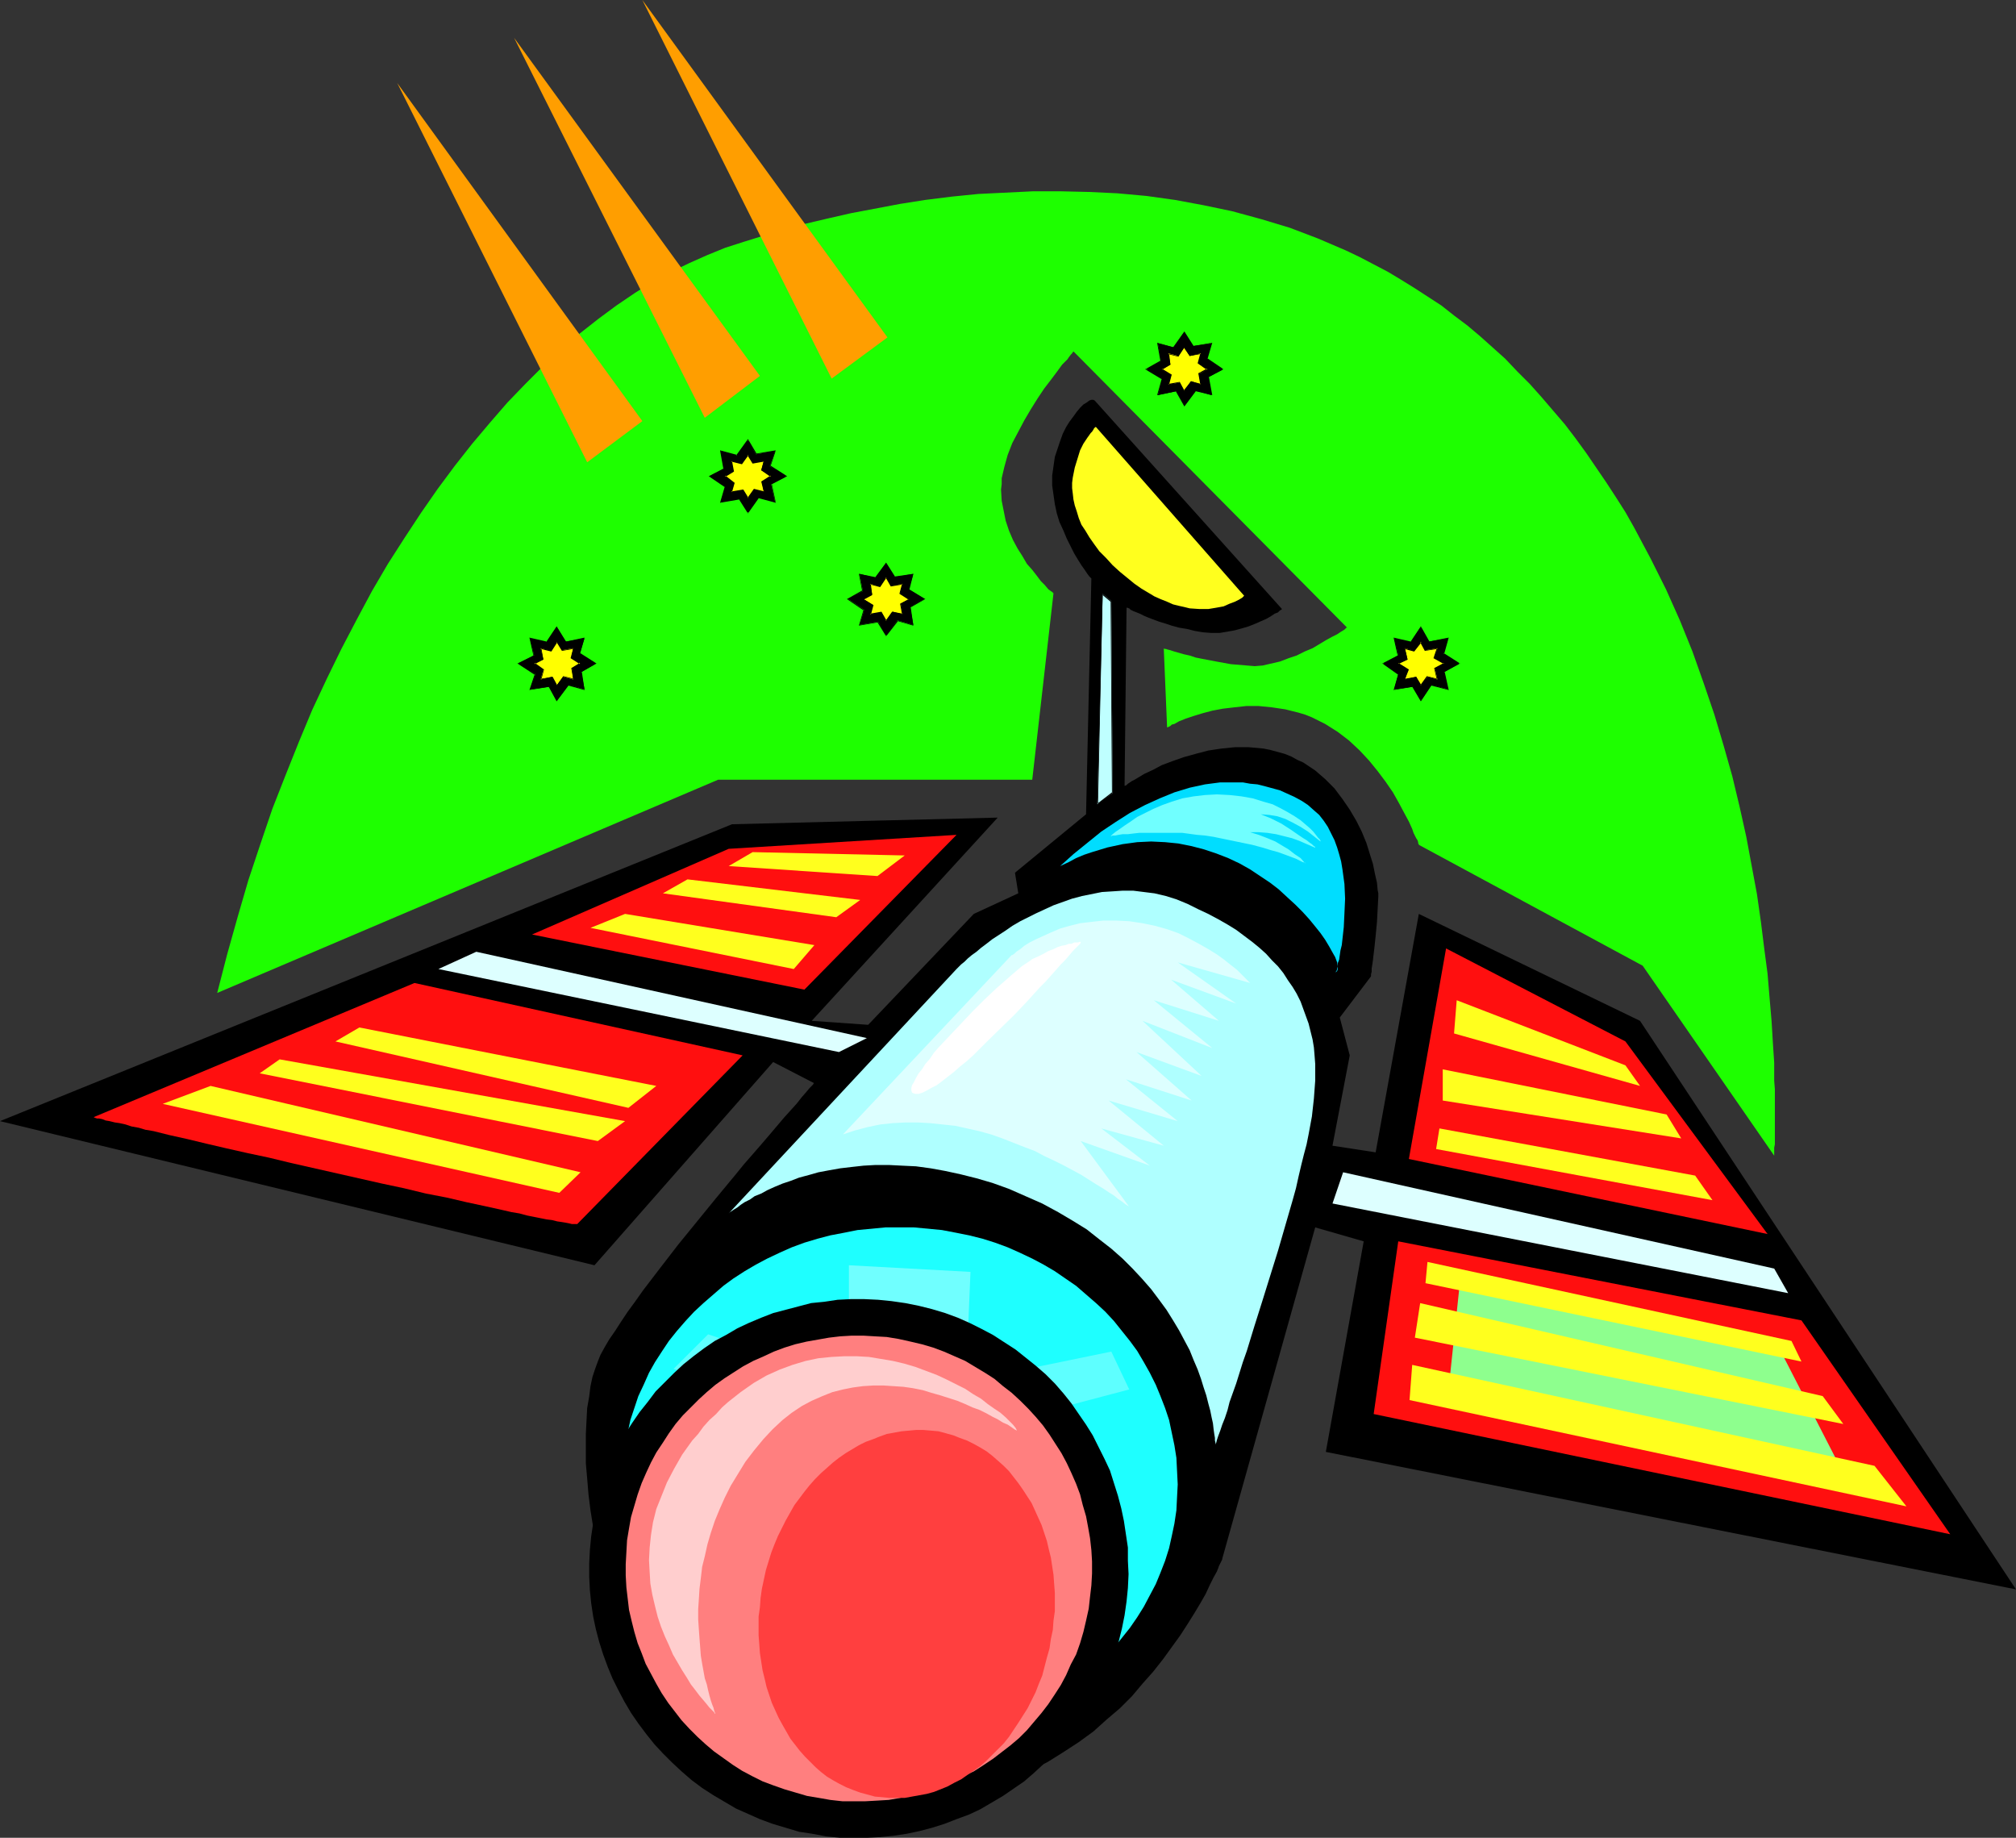
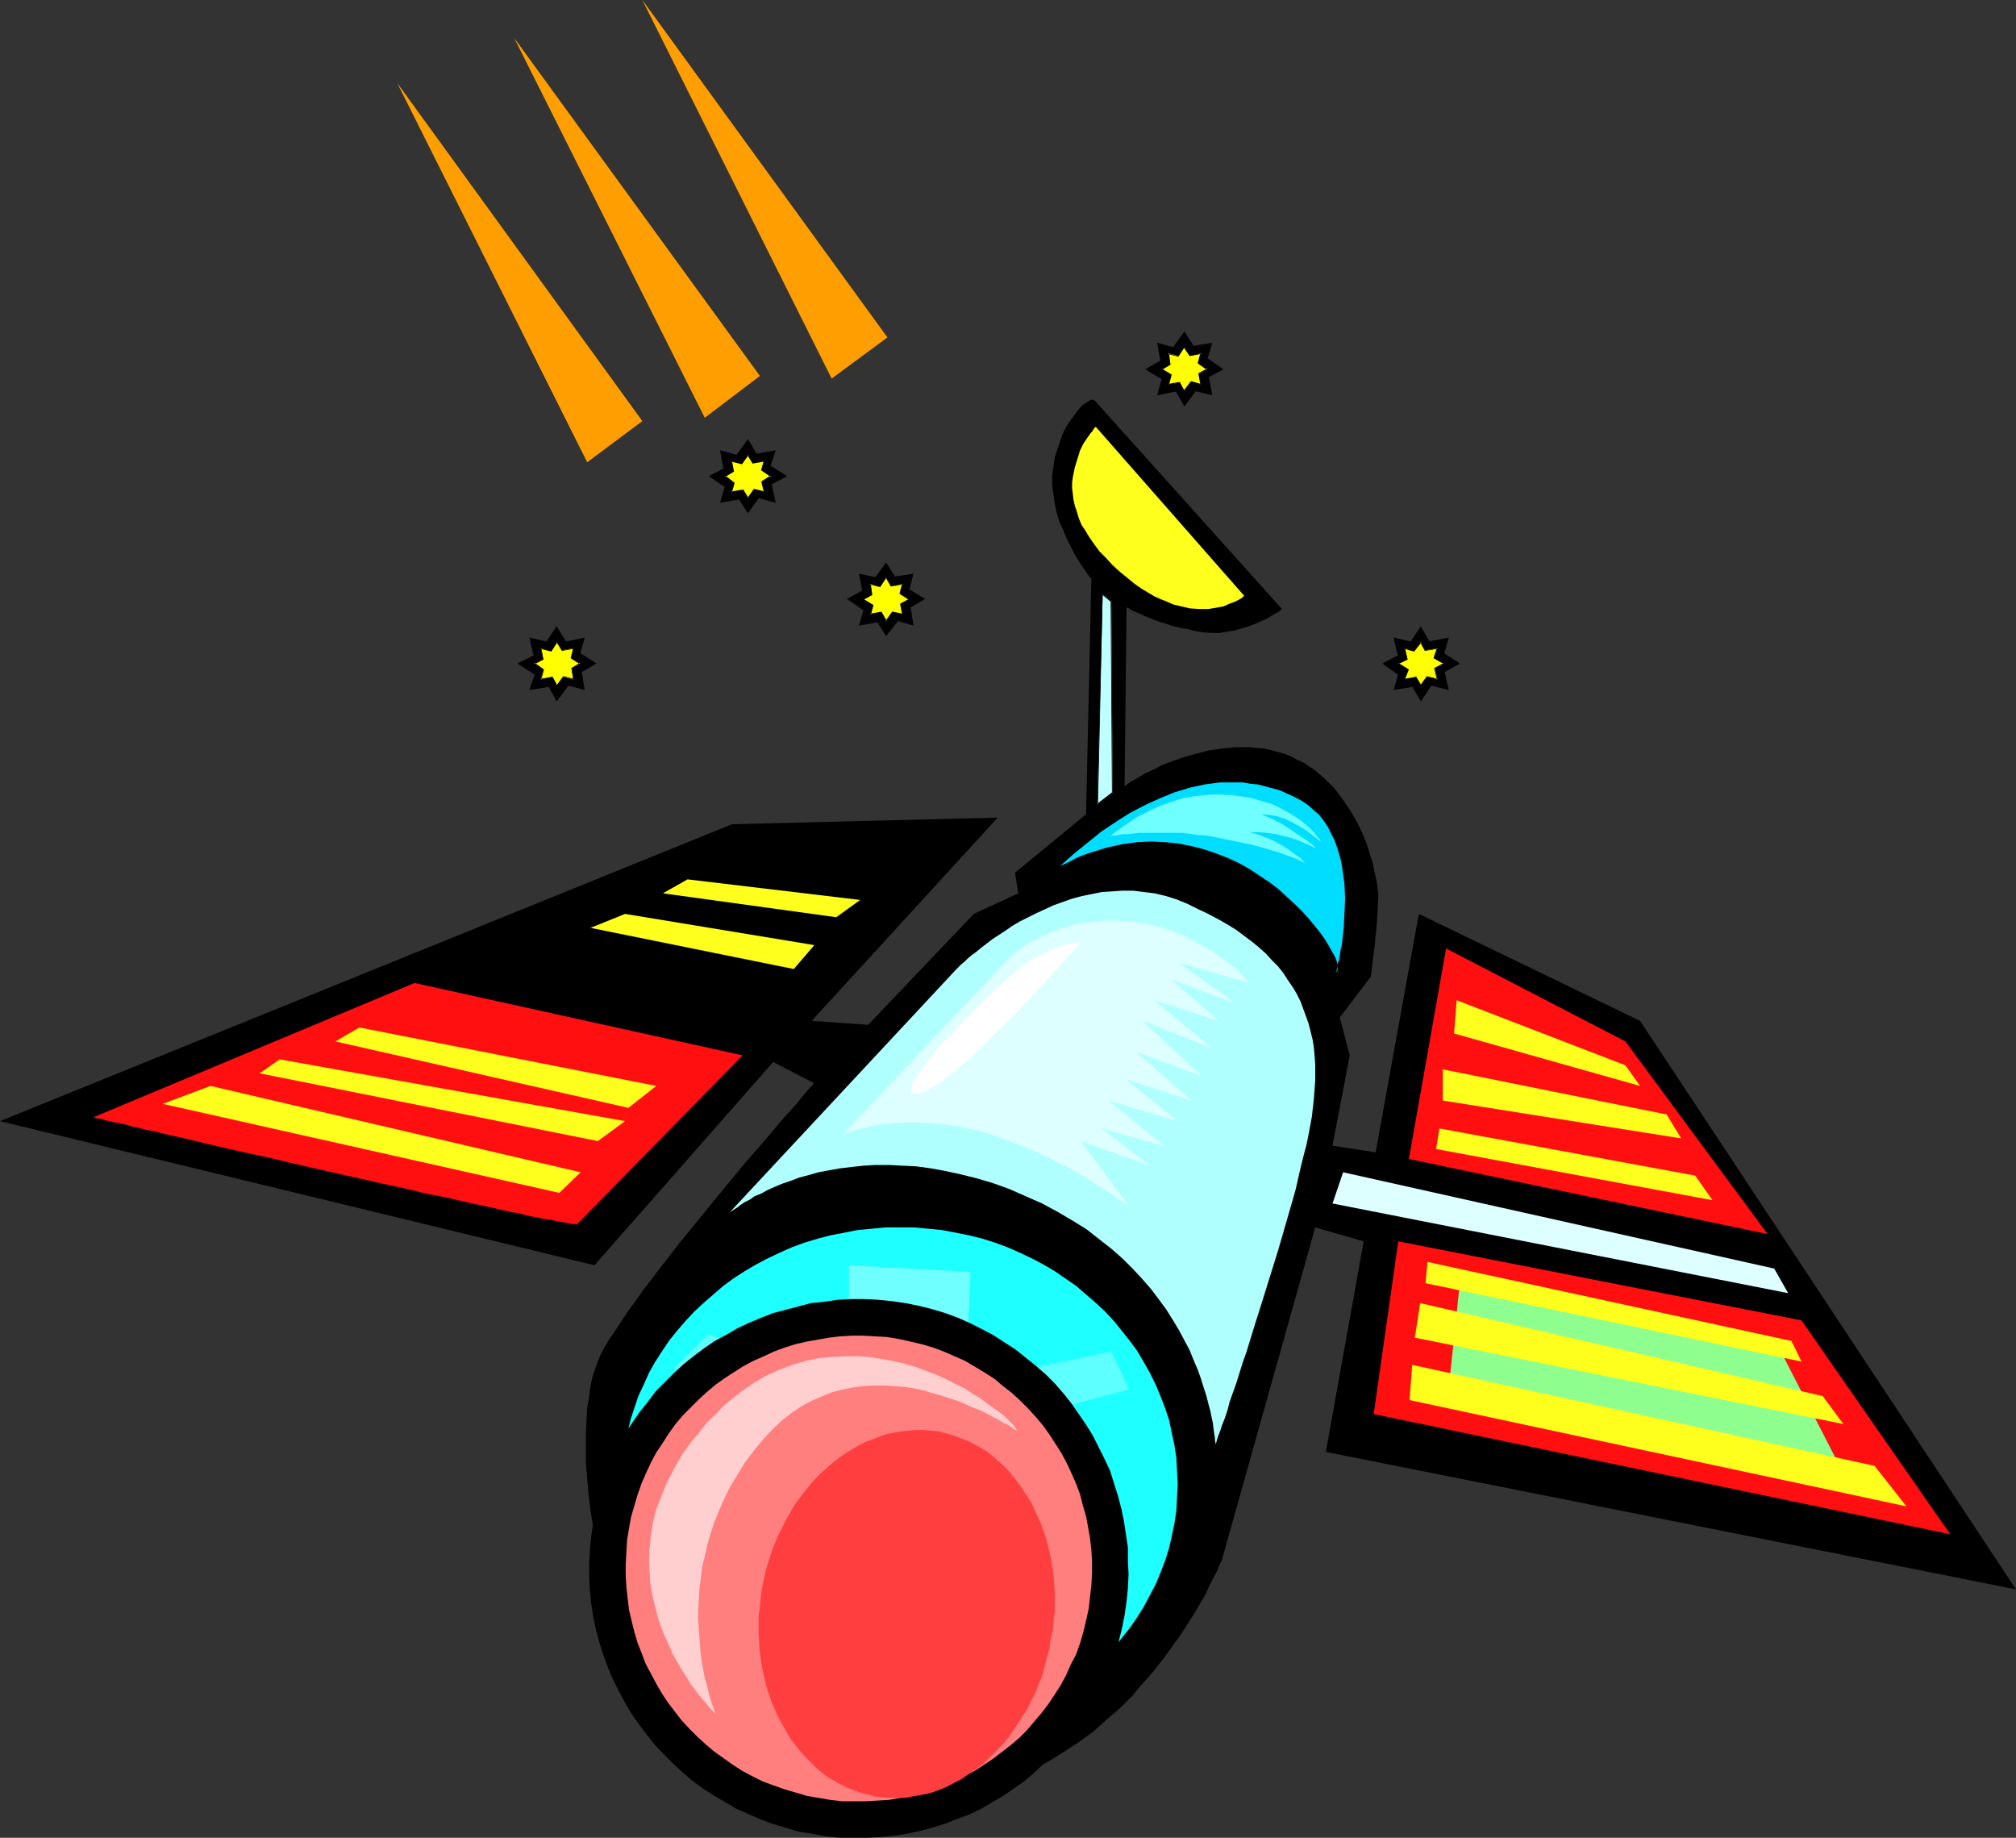
<svg xmlns="http://www.w3.org/2000/svg" xmlns:ns1="http://sodipodi.sourceforge.net/DTD/sodipodi-0.dtd" xmlns:ns2="http://www.inkscape.org/namespaces/inkscape" version="1.0" width="129.766mm" height="118.28mm" id="svg59" ns1:docname="Satellite 61.wmf">
  <rect width="100%" height="100%" fill="#333333" stroke="none" />
  <ns1:namedview id="namedview59" pagecolor="#ffffff" bordercolor="#000000" borderopacity="0.25" ns2:showpageshadow="2" ns2:pageopacity="0.0" ns2:pagecheckerboard="0" ns2:deskcolor="#d1d1d1" ns2:document-units="mm" />
  <defs id="defs1">
    <pattern id="WMFhbasepattern" patternUnits="userSpaceOnUse" width="6" height="6" x="0" y="0" />
  </defs>
  <path style="fill:#000000;fill-opacity:1;fill-rule:evenodd;stroke:none" d="m 0,272.717 178.083,-72.218 64.64,-1.616 -45.248,49.438 13.736,0.969 25.694,-26.981 10.827,-5.008 -0.808,-5.008 17.291,-14.217 1.293,-57.355 -0.162,-0.162 -0.323,-0.323 -0.485,-0.646 -0.646,-0.969 -0.808,-1.131 -0.808,-1.292 -0.97,-1.616 -0.808,-1.616 -0.97,-1.939 -0.808,-1.939 -0.97,-2.1 -0.646,-2.1 -0.485,-2.262 -0.323,-2.262 -0.323,-2.262 v -2.423 l 0.323,-2.262 0.323,-2.262 0.646,-1.939 0.646,-1.939 0.646,-1.777 0.808,-1.616 0.808,-1.292 0.97,-1.292 0.808,-1.131 0.808,-0.969 0.808,-0.808 0.808,-0.485 0.646,-0.485 0.485,-0.162 h 0.485 l 0.323,0.162 45.571,50.731 -0.162,0.162 -0.323,0.162 -0.485,0.485 -0.808,0.323 -0.97,0.646 -1.131,0.646 -1.131,0.485 -1.454,0.646 -1.616,0.646 -1.616,0.485 -1.778,0.485 -1.778,0.323 -1.939,0.323 h -1.939 l -2.101,-0.162 -1.939,-0.323 -1.939,-0.485 -1.939,-0.323 -1.778,-0.485 -1.454,-0.485 -1.616,-0.485 -1.293,-0.485 -1.293,-0.485 -1.131,-0.485 -0.97,-0.485 -0.808,-0.323 -0.808,-0.323 -0.646,-0.323 -0.323,-0.323 -0.485,-0.162 h -0.162 v -0.162 l -0.485,43.622 v -0.162 h 0.162 l 0.323,-0.162 0.323,-0.323 0.485,-0.323 0.485,-0.323 0.646,-0.323 0.808,-0.485 1.616,-0.969 2.101,-0.969 2.101,-1.131 2.586,-0.969 2.747,-0.969 2.909,-0.808 3.07,-0.808 3.232,-0.485 3.232,-0.323 h 3.394 l 3.555,0.323 1.616,0.323 1.778,0.485 1.778,0.485 1.616,0.646 1.454,0.808 1.454,0.646 1.454,0.969 1.454,0.969 2.424,2.1 2.262,2.262 1.939,2.585 1.778,2.585 1.616,2.747 1.293,2.585 1.131,2.747 0.808,2.585 0.808,2.585 0.485,2.423 0.485,2.1 0.162,1.777 0.162,0.808 v 0.808 l -0.162,3.07 -0.162,3.07 -0.323,3.393 -0.323,3.07 -0.162,1.292 -0.162,1.454 -0.162,1.131 -0.162,0.969 v 0.808 l -0.162,0.646 v 0.485 0 l -7.595,10.017 2.424,9.209 -4.202,21.972 10.504,1.616 10.504,-58.001 53.813,26.012 91.466,138.297 -167.902,-33.443 9.211,-51.215 -11.797,-3.393 -22.624,80.62 v 0 0.162 l -0.162,0.323 -0.162,0.323 -0.162,0.323 -0.323,0.646 -0.162,0.485 -0.323,0.808 -0.808,1.454 -0.97,1.939 -0.97,2.1 -1.293,2.262 -1.454,2.423 -1.616,2.585 -1.778,2.747 -2.101,2.908 -2.101,2.908 -2.424,3.07 -2.586,2.908 -2.586,3.07 -2.909,2.908 -3.232,2.747 -3.232,2.908 -3.555,2.585 -3.717,2.423 -3.878,2.423 -4.202,2.1 -4.202,1.777 -4.525,1.616 -4.848,1.292 -2.424,0.485 -2.586,0.485 -2.424,0.323 -2.586,0.323 -2.747,0.162 h -2.747 -2.747 l -2.747,-0.162 -2.909,-0.323 -2.909,-0.323 -3.07,-0.485 -3.07,-0.646 -2.909,-0.646 -2.909,-0.808 -2.909,-0.808 -2.747,-0.969 -2.586,-1.131 -2.586,-1.131 -2.586,-1.131 -2.262,-1.131 -2.424,-1.454 -2.101,-1.292 -2.262,-1.454 -1.939,-1.454 -2.101,-1.616 -1.939,-1.616 -1.778,-1.616 -1.616,-1.777 -3.394,-3.393 -2.909,-3.716 -2.747,-3.877 -2.424,-3.877 -2.262,-4.039 -1.939,-4.039 -1.616,-4.201 -1.454,-4.039 -1.293,-4.201 -1.131,-4.201 -0.97,-4.201 -0.646,-4.039 -0.485,-3.877 -0.323,-3.877 -0.323,-3.716 v -3.716 -3.393 l 0.162,-3.231 0.162,-3.07 0.485,-2.747 0.323,-2.585 0.485,-2.262 0.646,-1.939 0.646,-1.777 0.646,-1.616 0.97,-1.777 1.131,-1.939 1.454,-2.1 1.454,-2.262 1.616,-2.423 1.778,-2.423 1.939,-2.747 2.101,-2.747 2.101,-2.747 4.363,-5.655 9.211,-11.309 4.686,-5.655 2.101,-2.585 2.262,-2.585 2.101,-2.423 1.939,-2.262 1.778,-2.1 1.778,-2.1 1.616,-1.777 1.454,-1.616 1.131,-1.454 1.131,-1.292 0.808,-0.969 0.646,-0.646 0.162,-0.162 0.162,-0.323 h 0.162 l -10.019,-5.17 -43.47,49.438 z" id="path1" />
  <path style="fill:#1effff;fill-opacity:1;fill-rule:evenodd;stroke:none" d="m 218.968,298.567 h 3.394 l 3.394,0.323 3.394,0.323 3.394,0.646 3.232,0.646 3.232,0.808 3.07,0.969 3.07,1.131 2.909,1.292 3.07,1.454 2.747,1.454 2.747,1.616 2.586,1.777 2.586,1.777 2.424,2.1 2.424,2.1 2.262,2.1 2.101,2.262 1.939,2.423 1.939,2.423 1.778,2.423 1.616,2.747 1.454,2.585 1.454,2.908 1.131,2.747 1.131,2.908 0.97,2.908 0.646,3.07 0.646,3.07 0.485,3.07 0.162,3.231 0.162,3.231 -0.162,3.07 -0.162,3.231 -0.485,3.231 -0.646,3.07 -0.646,2.908 -0.97,3.07 -1.131,2.908 -1.131,2.747 -1.454,2.747 -1.454,2.747 -1.616,2.585 -1.778,2.585 -1.939,2.423 -1.939,2.423 -2.101,2.262 -2.262,2.1 -2.424,2.1 -2.424,1.939 -2.586,1.939 -2.586,1.777 -2.747,1.616 -2.747,1.454 -3.07,1.454 -2.909,1.292 -3.07,1.131 -3.07,0.969 -3.232,0.808 -3.232,0.646 -3.394,0.646 -3.394,0.323 -3.394,0.323 h -3.394 -3.555 l -3.394,-0.323 -3.394,-0.323 -3.232,-0.646 -3.394,-0.646 -3.07,-0.808 -3.232,-0.969 -3.07,-1.131 -2.909,-1.292 -3.07,-1.454 -2.747,-1.454 -2.747,-1.616 -2.747,-1.777 -2.424,-1.939 -2.424,-1.939 -2.424,-2.1 -2.262,-2.1 -2.101,-2.262 -2.101,-2.423 -1.939,-2.423 -1.616,-2.585 -1.778,-2.585 -1.454,-2.747 -1.293,-2.747 -1.293,-2.747 -0.97,-2.908 -0.97,-3.07 -0.646,-2.908 -0.646,-3.07 -0.485,-3.231 -0.323,-3.231 v -3.07 -3.231 l 0.323,-3.231 0.485,-3.07 0.646,-3.07 0.646,-3.07 0.97,-2.908 0.97,-2.908 1.293,-2.747 1.293,-2.908 1.454,-2.585 1.778,-2.747 1.616,-2.423 1.939,-2.423 2.101,-2.423 2.101,-2.262 2.262,-2.1 2.424,-2.1 2.424,-2.1 2.424,-1.777 2.747,-1.777 2.747,-1.616 2.747,-1.454 3.07,-1.454 2.909,-1.292 3.07,-1.131 3.232,-0.969 3.07,-0.808 3.394,-0.646 3.232,-0.646 3.394,-0.323 3.394,-0.323 z" id="path2" />
  <path style="fill:#afffff;fill-opacity:1;fill-rule:evenodd;stroke:none" d="m 177.275,295.175 55.429,-59.455 v 0 l 0.323,-0.323 0.323,-0.323 0.485,-0.485 0.808,-0.646 0.808,-0.808 0.97,-0.808 1.131,-0.808 1.131,-0.969 1.293,-0.969 1.454,-1.131 3.232,-2.1 1.616,-1.131 1.939,-1.131 1.939,-0.969 1.939,-0.969 2.101,-0.969 2.101,-0.969 2.262,-0.808 2.262,-0.808 2.424,-0.646 2.424,-0.485 2.424,-0.485 2.586,-0.162 2.424,-0.162 h 2.586 l 2.586,0.323 2.586,0.323 2.747,0.646 2.586,0.808 2.747,1.131 2.586,1.292 2.424,1.131 2.424,1.292 2.262,1.292 2.101,1.292 1.939,1.454 1.939,1.454 1.778,1.454 1.616,1.454 1.454,1.616 1.454,1.454 1.293,1.616 1.131,1.777 1.131,1.616 0.97,1.616 0.97,1.939 0.646,1.777 0.646,1.777 0.646,1.777 0.97,3.877 0.323,1.939 0.162,1.939 0.162,2.1 v 4.039 l -0.323,4.362 -0.485,4.362 -0.808,4.362 -0.485,2.423 -0.646,2.423 -0.646,2.585 -0.646,2.747 -0.646,2.908 -0.808,2.908 -1.778,6.139 -1.778,6.139 -3.878,12.44 -1.939,6.139 -1.778,5.816 -0.97,2.747 -0.808,2.585 -0.808,2.585 -0.808,2.262 -0.808,2.262 -0.485,1.939 -0.646,1.939 -0.646,1.616 -0.485,1.454 -0.485,1.292 -0.323,0.969 -0.162,0.646 -0.162,0.485 v 0.162 -0.485 l -0.162,-0.646 v -0.646 l -0.162,-0.969 -0.162,-1.131 -0.162,-1.454 -0.323,-1.454 -0.323,-1.616 -0.485,-1.777 -0.485,-1.939 -0.646,-1.939 -0.646,-2.1 -0.808,-2.262 -0.97,-2.262 -0.97,-2.423 -1.293,-2.423 -1.293,-2.423 -1.454,-2.423 -1.616,-2.585 -1.778,-2.423 -1.939,-2.585 -2.262,-2.585 -2.262,-2.423 -2.424,-2.423 -2.747,-2.423 -2.909,-2.262 -3.07,-2.423 -3.394,-2.1 -3.555,-2.1 -3.878,-2.1 -4.04,-1.777 -4.04,-1.777 -4.04,-1.454 -3.878,-1.131 -3.878,-0.969 -3.717,-0.808 -3.555,-0.646 -3.555,-0.485 -3.394,-0.162 -3.232,-0.162 h -3.232 l -2.909,0.162 -2.909,0.323 -2.747,0.323 -2.747,0.485 -2.586,0.485 -2.262,0.646 -2.424,0.646 -2.101,0.808 -1.939,0.646 -1.939,0.808 -1.778,0.808 -1.454,0.808 -1.616,0.646 -1.131,0.808 -1.293,0.646 -0.97,0.646 -0.808,0.646 -0.808,0.485 -0.485,0.323 -0.485,0.323 -0.162,0.162 z" id="path3" />
  <path style="fill:#00ddff;fill-opacity:1;fill-rule:evenodd;stroke:none" d="m 257.913,210.677 3.232,-2.908 3.394,-2.747 3.394,-2.747 3.394,-2.262 3.555,-2.262 3.717,-1.939 3.555,-1.616 3.555,-1.454 3.717,-1.131 3.717,-0.808 3.717,-0.485 h 3.555 1.939 l 1.778,0.323 1.778,0.162 1.939,0.485 1.778,0.485 1.778,0.485 1.778,0.808 1.778,0.808 1.778,0.969 1.454,0.969 1.454,1.292 1.293,1.131 1.131,1.454 0.97,1.454 0.808,1.616 0.808,1.616 0.646,1.777 0.485,1.616 0.485,1.777 0.323,1.939 0.485,3.554 0.162,3.554 -0.162,3.554 -0.162,3.393 -0.323,2.908 -0.162,1.454 -0.323,1.292 -0.162,1.131 -0.162,1.131 -0.323,0.808 v 0.808 l -0.162,0.646 -0.162,0.485 -0.162,0.162 v 0.162 l 0.323,-0.323 0.162,-0.485 v -0.646 l -0.162,-0.969 -0.485,-1.292 -0.646,-1.131 -0.808,-1.454 -0.97,-1.616 -1.131,-1.616 -1.293,-1.616 -1.454,-1.777 -1.616,-1.777 -1.778,-1.777 -1.939,-1.777 -2.101,-1.939 -2.101,-1.616 -2.424,-1.616 -2.424,-1.616 -2.586,-1.454 -2.747,-1.292 -2.909,-1.131 -2.909,-0.969 -3.07,-0.808 -3.232,-0.646 -3.232,-0.323 -3.394,-0.162 -3.394,0.162 -3.555,0.485 -3.717,0.808 -3.717,1.131 -1.939,0.646 -1.939,0.808 -1.778,0.969 z" id="path4" />
  <path style="fill:#ff0f0f;fill-opacity:1;fill-rule:evenodd;stroke:none" d="m 140.43,297.76 40.238,-41.037 -79.83,-17.61 -78.053,32.636 v 0 l 0.323,0.162 0.485,0.162 h 0.485 l 0.808,0.162 0.808,0.323 0.97,0.162 1.293,0.323 1.131,0.162 1.454,0.323 1.454,0.485 1.778,0.323 1.616,0.485 1.939,0.323 1.939,0.485 1.939,0.485 4.363,0.969 4.686,1.131 4.848,1.131 5.01,1.131 5.333,1.131 5.333,1.292 22.139,5.008 5.333,1.131 5.333,1.292 5.01,0.969 4.848,1.131 4.525,0.969 4.363,0.969 2.101,0.485 1.939,0.323 1.778,0.485 1.616,0.323 1.616,0.323 1.616,0.323 1.293,0.162 1.293,0.323 1.131,0.162 0.97,0.162 0.808,0.162 0.646,0.162 h 0.646 0.485 z" id="path5" />
-   <path style="fill:#ddffff;fill-opacity:1;fill-rule:evenodd;stroke:none" d="m 115.867,231.519 95.021,21.003 -6.787,3.393 -97.445,-20.195 z" id="path6" />
-   <path style="fill:#ff0f0f;fill-opacity:1;fill-rule:evenodd;stroke:none" d="m 195.697,240.728 37.006,-37.644 -55.429,3.393 -47.834,20.842 z" id="path7" />
  <path style="fill:#ddffff;fill-opacity:1;fill-rule:evenodd;stroke:none" d="m 326.755,285.158 104.878,23.427 3.394,5.978 -110.857,-21.811 z" id="path8" />
  <path style="fill:#ff0f0f;fill-opacity:1;fill-rule:evenodd;stroke:none" d="m 342.753,281.926 9.05,-51.215 43.632,22.619 34.582,46.853 z" id="path9" />
  <path style="fill:#ff0f0f;fill-opacity:1;fill-rule:evenodd;stroke:none" d="m 340.168,301.96 -5.979,42.006 140.269,29.243 -36.198,-52.023 z" id="path10" />
  <path style="fill:#8eff8e;fill-opacity:1;fill-rule:evenodd;stroke:none" d="m 355.196,311.654 -2.747,26.012 96.152,21.003 -16.16,-31.505 z" id="path11" />
  <path style="fill:#ffff1e;fill-opacity:1;fill-rule:evenodd;stroke:none" d="m 343.561,332.011 112.473,24.557 7.757,9.855 -120.877,-25.85 z" id="path12" />
  <path style="fill:#ffff1e;fill-opacity:1;fill-rule:evenodd;stroke:none" d="m 344.208,325.387 1.293,-8.401 97.929,22.619 5.01,6.786 z" id="path13" />
  <path style="fill:#ffff1e;fill-opacity:1;fill-rule:evenodd;stroke:none" d="m 346.793,312.139 0.485,-5.17 88.557,19.226 2.424,5.008 z" id="path14" />
  <path style="fill:#ffff1e;fill-opacity:1;fill-rule:evenodd;stroke:none" d="m 349.379,279.503 0.808,-5.008 62.216,11.471 4.202,5.978 z" id="path15" />
  <path style="fill:#ffff1e;fill-opacity:1;fill-rule:evenodd;stroke:none" d="m 350.995,267.709 v -7.593 l 54.459,10.986 3.555,5.816 z" id="path16" />
  <path style="fill:#ffff1e;fill-opacity:1;fill-rule:evenodd;stroke:none" d="m 353.742,251.391 0.646,-8.078 41.046,15.833 3.555,5.008 z" id="path17" />
  <path style="fill:#ffff1e;fill-opacity:1;fill-rule:evenodd;stroke:none" d="m 51.227,264.155 90.011,21.003 -5.171,5.008 -96.475,-21.649 z" id="path18" />
  <path style="fill:#ffff1e;fill-opacity:1;fill-rule:evenodd;stroke:none" d="m 63.186,261.085 4.848,-3.393 84.032,15.025 -6.626,4.847 z" id="path19" />
  <path style="fill:#ffff1e;fill-opacity:1;fill-rule:evenodd;stroke:none" d="m 81.608,253.33 5.818,-3.393 72.235,14.217 -6.787,5.332 z" id="path20" />
  <path style="fill:#ffff1e;fill-opacity:1;fill-rule:evenodd;stroke:none" d="m 143.662,225.703 8.403,-3.393 46.056,7.593 -5.01,5.816 z" id="path21" />
  <path style="fill:#ffff1e;fill-opacity:1;fill-rule:evenodd;stroke:none" d="m 161.277,217.301 5.979,-3.393 42.016,5.008 -5.818,4.201 z" id="path22" />
-   <path style="fill:#ffff1e;fill-opacity:1;fill-rule:evenodd;stroke:none" d="m 177.275,210.677 5.818,-3.393 37.006,0.808 -6.626,5.008 z" id="path23" />
  <path style="fill:#ddffff;fill-opacity:1;fill-rule:evenodd;stroke:none" d="m 205.07,275.949 41.046,-43.622 h 0.162 l 0.485,-0.323 0.485,-0.485 0.97,-0.646 0.97,-0.808 1.293,-0.808 1.616,-0.808 1.778,-0.808 1.778,-0.808 2.262,-0.969 2.262,-0.646 2.586,-0.646 2.747,-0.323 2.909,-0.323 h 3.07 l 3.232,0.162 3.232,0.485 3.07,0.646 2.909,0.808 2.747,0.969 2.586,1.292 2.424,1.292 2.262,1.292 2.101,1.292 1.778,1.292 1.616,1.292 1.454,1.131 1.131,1.131 0.808,0.808 0.808,0.808 0.323,0.323 0.162,0.162 -17.614,-5.008 14.221,10.017 -15.837,-5.816 11.635,10.017 -15.837,-5.008 14.221,11.633 -16.968,-6.624 14.382,13.41 -15.837,-5.816 13.413,11.794 -15.998,-5.17 12.605,10.178 -16.806,-5.008 13.413,10.986 -15.19,-4.201 11.797,9.047 -16.806,-5.978 11.797,15.995 -0.162,-0.162 -0.323,-0.162 -0.485,-0.323 -0.808,-0.646 -0.97,-0.646 -0.97,-0.808 -1.293,-0.808 -1.454,-0.969 -1.616,-0.969 -1.778,-1.131 -1.778,-1.131 -2.101,-1.131 -2.101,-1.131 -2.262,-1.131 -2.424,-1.131 -2.424,-1.292 -2.586,-0.969 -5.333,-2.1 -2.747,-0.969 -2.909,-0.808 -2.909,-0.646 -2.909,-0.646 -3.07,-0.323 -3.07,-0.323 -2.909,-0.162 h -3.07 l -3.07,0.162 -3.07,0.323 -3.07,0.646 -3.07,0.808 z" id="path24" />
  <path style="fill:#ffffff;fill-opacity:1;fill-rule:evenodd;stroke:none" d="m 223.493,266.093 h -0.808 l -0.485,-0.162 -0.323,-0.162 -0.162,-0.485 v -0.646 l 0.162,-0.646 0.485,-0.808 0.485,-0.969 0.646,-1.131 0.808,-0.969 0.808,-1.292 1.131,-1.292 0.97,-1.454 1.131,-1.292 2.747,-2.908 2.747,-2.908 2.747,-2.908 2.909,-2.908 2.909,-2.747 1.293,-1.131 1.293,-1.131 1.293,-1.131 1.131,-0.969 1.131,-0.969 0.97,-0.646 0.97,-0.646 0.646,-0.485 1.454,-0.646 1.293,-0.646 1.131,-0.646 1.293,-0.485 0.97,-0.485 0.97,-0.323 0.97,-0.162 0.808,-0.323 h 0.646 l 0.646,-0.323 h 0.485 0.485 l 0.323,-0.162 h 0.323 v 0.162 l -0.162,0.323 -0.485,0.485 -0.646,0.646 -0.646,0.646 -0.808,0.969 -0.97,1.131 -1.131,1.131 -1.131,1.292 -1.293,1.454 -1.293,1.454 -1.454,1.454 -3.07,3.393 -3.07,3.231 -6.787,6.624 -3.232,3.231 -1.616,1.454 -1.616,1.292 -1.454,1.292 -1.454,1.131 -1.454,1.131 -1.293,0.969 -1.293,0.646 -1.131,0.646 -0.97,0.485 z" id="path25" />
  <path style="fill:#5effff;fill-opacity:1;fill-rule:evenodd;stroke:none" d="m 172.265,324.579 45.41,15.025 52.682,-10.825 4.363,9.209 -53.813,14.217 -1.616,37.806 27.634,2.585 -0.808,6.624 -26.018,2.585 -0.808,16.641 -9.211,0.969 -0.808,-16.802 -24.402,-5.008 -0.97,-6.786 26.987,-1.616 v -39.583 l -47.026,-16.641 z" id="path26" />
  <path style="fill:#70ffff;fill-opacity:1;fill-rule:evenodd;stroke:none" d="m 206.525,327.002 v -19.226 l 29.573,1.616 -0.808,19.387 z" id="path27" />
  <path style="fill:#ffff1e;fill-opacity:1;fill-rule:evenodd;stroke:none" d="m 266.64,103.885 h -0.162 l -0.162,0.162 -0.162,0.162 -0.162,0.323 -0.323,0.485 -0.323,0.323 -0.808,1.131 -0.97,1.454 -0.808,1.616 -0.646,2.1 -0.646,2.1 -0.485,2.423 -0.162,1.292 v 1.292 l 0.162,1.292 0.162,1.454 0.323,1.454 0.485,1.454 0.485,1.616 0.646,1.616 0.97,1.454 0.97,1.616 1.131,1.616 1.293,1.777 1.616,1.616 1.616,1.777 1.778,1.616 1.778,1.454 1.778,1.454 1.616,1.131 1.616,0.969 1.616,0.969 1.454,0.646 1.616,0.646 1.454,0.646 1.293,0.323 1.454,0.323 1.293,0.323 2.424,0.162 h 2.101 l 1.939,-0.323 1.778,-0.323 1.454,-0.646 1.293,-0.485 0.97,-0.485 0.808,-0.485 0.323,-0.323 0.162,-0.162 v 0 z" id="path28" />
-   <path style="fill:#1eff00;fill-opacity:1;fill-rule:evenodd;stroke:none" d="M 52.843,241.536 174.689,189.674 h 76.437 l 5.171,-45.399 h -0.162 v -0.162 l -0.485,-0.323 -0.646,-0.485 -0.808,-0.969 -0.97,-0.969 -0.97,-1.292 -1.131,-1.454 -1.293,-1.454 -1.131,-1.939 -1.131,-1.777 -1.131,-2.1 -0.97,-2.262 -0.808,-2.423 -0.485,-2.423 -0.485,-2.423 -0.162,-2.747 0.162,-1.292 v -1.454 l 0.646,-2.747 0.808,-2.908 1.131,-2.908 1.454,-2.747 1.454,-2.747 1.616,-2.747 1.616,-2.585 1.616,-2.423 1.616,-2.1 1.454,-1.939 1.293,-1.777 0.646,-0.646 0.646,-0.646 0.323,-0.485 0.485,-0.646 0.323,-0.323 0.162,-0.323 h 0.162 V 85.467 l 66.579,67.21 h -0.162 l -0.162,0.162 -0.323,0.323 -0.808,0.485 -0.97,0.646 -1.293,0.646 -1.454,0.808 -1.616,0.969 -1.616,0.969 -1.939,0.808 -1.939,0.969 -1.939,0.646 -2.101,0.808 -2.101,0.485 -2.101,0.485 -1.939,0.162 -1.939,-0.162 -3.878,-0.323 -3.555,-0.646 -3.394,-0.646 -1.616,-0.323 -1.454,-0.485 -1.454,-0.323 -1.131,-0.323 -1.131,-0.323 -0.97,-0.323 -0.646,-0.162 -0.485,-0.162 h -0.323 l -0.162,-0.162 0.808,19.226 v 0 h 0.162 l 0.323,-0.162 0.323,-0.162 0.323,-0.323 0.646,-0.162 1.131,-0.646 1.616,-0.646 1.939,-0.646 2.101,-0.646 2.424,-0.646 2.586,-0.485 2.747,-0.323 2.909,-0.323 h 3.07 l 3.232,0.323 3.232,0.485 3.232,0.808 1.616,0.485 1.616,0.646 1.616,0.808 1.616,0.808 3.07,1.939 2.747,2.1 2.586,2.423 2.262,2.423 2.101,2.585 1.939,2.585 1.778,2.585 1.454,2.585 1.293,2.423 1.131,2.1 0.808,1.777 0.323,0.969 0.323,0.646 0.323,0.646 0.323,0.485 0.162,0.485 v 0.323 l 0.162,0.162 v 0.162 l 54.459,29.404 31.997,46.207 v -0.323 -0.485 -1.131 l 0.162,-0.808 v -0.969 -1.131 -9.371 -1.939 l -0.162,-2.1 v -2.1 -2.262 l -0.323,-4.847 -0.162,-2.747 -0.162,-2.585 -0.485,-5.655 -0.485,-5.816 -0.808,-6.139 -0.808,-6.463 -0.97,-6.786 -1.293,-6.947 -1.293,-6.947 -1.616,-7.27 -1.778,-7.432 -2.101,-7.432 -2.262,-7.593 -2.586,-7.593 -2.747,-7.755 -3.07,-7.593 -3.394,-7.593 -3.717,-7.432 -4.04,-7.593 -2.101,-3.716 -2.262,-3.554 -2.424,-3.716 -2.424,-3.554 -2.424,-3.554 -2.586,-3.554 -2.586,-3.393 -2.909,-3.393 -2.909,-3.393 -2.747,-3.07 -3.07,-3.07 -2.909,-3.07 -3.07,-2.747 -3.07,-2.747 -3.07,-2.585 -3.232,-2.423 -3.07,-2.423 -3.232,-2.1 -3.232,-2.1 -3.394,-2.1 -3.232,-1.939 -3.394,-1.777 -3.394,-1.777 -3.394,-1.616 -3.394,-1.454 -3.394,-1.454 -3.394,-1.292 -3.394,-1.292 -6.949,-2.1 -7.11,-1.939 -6.949,-1.454 -6.949,-1.292 -6.949,-0.969 -7.11,-0.646 -6.787,-0.323 -6.949,-0.162 h -6.787 l -6.626,0.323 -6.626,0.323 -6.464,0.646 -6.464,0.808 -6.141,0.969 -5.979,1.131 -5.979,1.131 -5.656,1.292 -5.494,1.292 -5.171,1.454 -5.01,1.454 -4.686,1.454 -4.525,1.454 -4.363,1.777 -4.363,1.939 -4.363,2.1 -4.525,2.423 -4.363,2.747 -4.525,3.07 -4.363,3.231 -4.525,3.554 -4.363,3.877 -4.525,4.039 -4.363,4.362 -4.363,4.524 -4.202,4.847 -4.363,5.17 -4.202,5.332 -4.202,5.655 -4.04,5.816 -4.04,6.139 -4.04,6.301 -3.878,6.624 -3.717,6.947 -3.717,7.109 -3.555,7.27 -3.555,7.593 -3.232,7.755 -3.232,8.078 -3.232,8.24 -2.909,8.563 -2.909,8.724 -2.586,8.886 -2.586,9.209 z" id="path29" />
  <path style="fill:#ff9e00;fill-opacity:1;fill-rule:evenodd;stroke:none" d="m 96.637,20.195 46.218,92.252 13.413,-10.017 z" id="path30" />
  <path style="fill:#ff9e00;fill-opacity:1;fill-rule:evenodd;stroke:none" d="M 125.078,9.209 171.457,101.623 184.87,91.444 Z" id="path31" />
  <path style="fill:#ff9e00;fill-opacity:1;fill-rule:evenodd;stroke:none" d="m 156.267,0 46.056,92.091 13.574,-10.017 z" id="path32" />
  <path style="fill:#bfffff;fill-opacity:1;fill-rule:evenodd;stroke:none" d="m 266.963,195.652 1.293,-51.215 2.101,1.777 0.323,46.692 z" id="path33" />
  <path style="fill:#000000;fill-opacity:1;fill-rule:evenodd;stroke:none" d="m 266.963,195.491 0.162,0.162 1.131,-51.215 -0.162,0.162 2.101,1.777 v -0.162 l 0.323,46.692 v -0.162 l -3.555,2.747 v 0.323 l 3.717,-2.908 -0.323,-46.692 -2.262,-1.939 -1.131,51.538 z" id="path34" />
  <path style="fill:#000000;fill-opacity:1;fill-rule:evenodd;stroke:none" d="m 220.261,316.985 3.232,0.646 3.232,0.808 3.232,0.969 3.07,1.131 2.909,1.292 2.909,1.454 2.747,1.454 2.747,1.777 2.747,1.777 2.424,1.939 2.424,1.939 2.424,2.1 2.262,2.262 2.101,2.423 1.939,2.423 1.778,2.585 1.778,2.585 1.616,2.585 1.454,2.908 1.454,2.908 1.293,2.747 0.97,3.07 0.97,3.07 0.808,3.07 0.646,3.07 0.485,3.231 0.485,3.231 v 3.231 l 0.162,3.231 -0.162,3.393 -0.323,3.231 -0.485,3.393 -0.646,3.231 -0.808,3.231 -0.97,3.231 -1.131,3.07 -1.293,2.908 -1.454,2.908 -1.454,2.908 -1.778,2.747 -1.778,2.585 -1.939,2.423 -1.939,2.423 -2.262,2.423 -2.262,2.1 -2.262,2.1 -2.424,2.1 -2.586,1.777 -2.586,1.777 -2.747,1.616 -2.747,1.616 -2.747,1.292 -3.07,1.131 -2.909,1.131 -3.07,0.969 -3.07,0.808 -3.07,0.646 -3.232,0.485 -3.232,0.323 -3.232,0.162 h -3.232 -3.232 l -3.394,-0.323 -3.394,-0.646 -3.232,-0.485 -3.232,-0.969 -3.232,-0.969 -3.07,-1.131 -2.909,-1.292 -2.909,-1.292 -2.747,-1.616 -2.747,-1.616 -2.747,-1.777 -2.586,-1.939 -2.424,-2.1 -2.262,-2.1 -2.262,-2.262 -2.101,-2.262 -1.939,-2.423 -1.939,-2.585 -1.778,-2.585 -1.616,-2.747 -1.454,-2.747 -1.454,-2.908 -1.131,-2.747 -1.131,-3.07 -0.97,-3.07 -0.808,-3.07 -0.646,-3.07 -0.485,-3.231 -0.323,-3.231 -0.162,-3.231 v -3.231 l 0.162,-3.231 0.323,-3.393 0.485,-3.231 0.646,-3.393 0.808,-3.231 0.97,-3.07 1.131,-3.07 1.293,-3.07 1.454,-2.908 1.454,-2.908 1.778,-2.747 1.778,-2.585 1.939,-2.423 1.939,-2.585 2.262,-2.262 2.262,-2.262 2.262,-2.1 2.424,-1.939 2.586,-1.939 2.586,-1.777 2.747,-1.454 2.747,-1.616 2.747,-1.292 3.07,-1.292 2.909,-1.131 3.07,-0.808 3.07,-0.808 3.07,-0.808 3.232,-0.323 3.232,-0.485 3.232,-0.162 h 3.232 l 3.394,0.162 3.232,0.323 z" id="path35" />
  <path style="fill:#ff7f7f;fill-opacity:1;fill-rule:evenodd;stroke:none" d="m 218.645,325.71 2.909,0.646 2.747,0.646 2.747,0.808 2.586,0.969 2.586,1.131 2.586,1.131 2.424,1.454 2.424,1.454 2.262,1.454 2.101,1.777 2.101,1.616 2.101,1.939 1.939,1.939 1.778,1.939 1.778,2.1 1.616,2.262 1.454,2.262 1.454,2.262 1.293,2.423 1.131,2.423 1.131,2.585 0.97,2.585 0.646,2.585 0.808,2.747 0.485,2.585 0.485,2.747 0.323,2.908 0.162,2.747 v 2.908 l -0.162,2.908 -0.323,2.747 -0.323,2.908 -0.646,2.908 -0.646,2.747 -0.808,2.747 -0.97,2.747 -1.293,2.423 -1.131,2.585 -1.293,2.423 -1.454,2.262 -1.616,2.423 -1.616,2.1 -1.778,2.1 -1.778,2.1 -1.939,1.939 -2.101,1.777 -2.101,1.616 -2.101,1.616 -2.424,1.616 -2.262,1.454 -2.424,1.131 -2.424,1.292 -2.586,0.969 -2.586,0.969 -2.586,0.808 -2.747,0.646 -2.586,0.646 -2.747,0.485 -2.747,0.162 -2.909,0.162 h -2.747 -2.909 l -2.909,-0.323 -2.747,-0.485 -2.909,-0.485 -2.747,-0.808 -2.747,-0.808 -2.747,-0.969 -2.586,-0.969 -2.586,-1.292 -2.424,-1.292 -2.262,-1.454 -2.262,-1.616 -2.262,-1.616 -2.101,-1.777 -1.939,-1.777 -1.939,-1.939 -1.939,-2.1 -1.616,-2.1 -1.616,-2.1 -1.616,-2.423 -1.293,-2.262 -1.293,-2.423 -1.293,-2.423 -0.97,-2.585 -0.97,-2.423 -0.808,-2.747 -0.646,-2.585 -0.646,-2.747 -0.323,-2.747 -0.323,-2.747 -0.162,-2.908 v -2.747 l 0.162,-2.908 0.162,-2.908 0.485,-2.908 0.485,-2.747 0.808,-2.747 0.808,-2.747 0.97,-2.747 1.131,-2.585 1.131,-2.423 1.293,-2.423 1.616,-2.423 1.454,-2.262 1.616,-2.262 1.778,-2.1 1.939,-1.939 1.939,-1.939 1.939,-1.777 2.101,-1.777 2.262,-1.616 2.262,-1.454 2.262,-1.454 2.424,-1.292 2.586,-1.131 2.424,-1.131 2.586,-0.969 2.586,-0.808 2.747,-0.646 2.747,-0.485 2.747,-0.485 2.747,-0.323 2.747,-0.162 h 2.909 l 2.747,0.162 2.909,0.162 z" id="path36" />
  <path style="fill:#ff3f3f;fill-opacity:1;fill-rule:evenodd;stroke:none" d="m 228.341,348.167 1.778,0.485 1.778,0.485 1.616,0.646 1.778,0.646 1.616,0.808 1.454,0.808 1.616,0.969 1.454,1.131 1.293,1.131 1.454,1.292 1.293,1.292 1.131,1.454 1.131,1.454 1.131,1.616 2.101,3.231 0.808,1.777 0.808,1.777 0.808,1.777 1.293,3.877 0.485,2.1 0.485,1.939 0.323,2.1 0.323,2.1 0.162,2.262 0.162,2.1 v 2.262 2.262 l -0.323,2.262 -0.162,2.262 -0.485,2.262 -0.323,2.262 -0.646,2.262 -1.131,4.362 -0.808,1.939 -0.808,2.1 -1.939,3.877 -2.262,3.554 -2.262,3.393 -1.293,1.616 -1.454,1.454 -1.293,1.292 -1.454,1.454 -1.454,1.292 -1.616,1.131 -1.454,0.969 -1.616,1.131 -1.616,0.808 -1.778,0.969 -1.616,0.646 -1.616,0.646 -1.778,0.485 -1.778,0.323 -1.778,0.323 -1.778,0.323 h -1.778 -1.939 l -1.778,-0.162 -1.778,-0.162 -1.778,-0.485 -1.778,-0.485 -1.778,-0.646 -1.616,-0.646 -1.616,-0.808 -1.454,-0.808 -1.616,-0.969 -1.454,-1.131 -1.293,-1.131 -1.293,-1.292 -1.293,-1.292 -1.293,-1.454 -1.131,-1.454 -1.131,-1.454 -1.939,-3.393 -0.97,-1.777 -0.808,-1.777 -0.808,-1.777 -0.646,-1.939 -0.646,-1.939 -0.485,-2.1 -0.485,-1.939 -0.323,-2.1 -0.323,-2.1 -0.162,-2.262 -0.162,-2.1 v -2.262 -2.262 l 0.323,-2.262 0.162,-2.262 0.323,-2.262 0.485,-2.262 0.485,-2.262 0.646,-2.1 0.646,-2.1 0.808,-2.1 0.808,-1.939 1.939,-3.877 2.101,-3.716 2.424,-3.231 1.293,-1.616 1.293,-1.454 1.454,-1.454 1.454,-1.292 1.454,-1.292 1.454,-1.131 1.616,-1.131 1.616,-0.969 1.616,-0.969 1.616,-0.808 1.778,-0.646 1.616,-0.646 1.778,-0.646 1.778,-0.323 1.778,-0.323 1.778,-0.162 1.778,-0.162 h 1.778 l 1.939,0.162 z" id="path37" />
  <path style="fill:#ffcece;fill-opacity:1;fill-rule:evenodd;stroke:none" d="m 247.409,348.005 -0.323,-0.646 -0.646,-0.808 -0.808,-0.808 -0.97,-0.969 -1.293,-1.131 -1.454,-0.969 -1.616,-1.131 -1.616,-1.292 -1.939,-1.131 -1.939,-1.292 -2.262,-1.131 -2.262,-1.131 -2.424,-1.131 -2.586,-0.969 -2.586,-0.969 -2.747,-0.808 -2.747,-0.646 -2.909,-0.485 -2.909,-0.485 -2.909,-0.162 h -3.07 l -3.07,0.162 -3.232,0.323 -3.07,0.646 -3.232,0.969 -3.07,1.131 -3.232,1.454 -3.07,1.777 -3.232,2.262 -3.07,2.423 -1.454,1.292 -1.454,1.616 -1.616,1.454 -1.454,1.616 -1.293,1.777 -1.454,1.616 -2.424,3.393 -1.939,3.393 -1.778,3.393 -1.293,3.231 -1.293,3.231 -0.808,3.231 -0.485,3.07 -0.323,3.07 -0.162,3.07 0.162,2.908 0.162,2.747 0.485,2.747 0.646,2.747 0.646,2.585 0.808,2.423 0.97,2.423 0.97,2.1 0.97,2.262 1.131,1.939 1.131,1.939 1.131,1.777 0.97,1.616 1.131,1.454 0.97,1.292 0.97,1.131 0.808,0.969 0.646,0.808 0.646,0.646 0.485,0.485 0.162,0.323 h 0.162 v 0 l -0.162,-0.323 -0.162,-0.485 -0.162,-0.646 -0.323,-0.808 -0.323,-0.969 -0.323,-1.131 -0.323,-1.292 -0.323,-1.454 -0.485,-1.454 -0.323,-1.777 -0.323,-1.777 -0.323,-1.939 -0.162,-2.1 -0.162,-2.1 -0.162,-2.262 -0.162,-2.423 v -2.423 l 0.162,-2.423 0.162,-2.585 0.323,-2.585 0.323,-2.747 0.646,-2.585 0.646,-2.908 0.808,-2.747 0.97,-2.908 1.131,-2.747 1.293,-2.908 1.454,-2.908 1.778,-2.908 1.778,-2.908 2.101,-2.747 2.262,-2.747 2.262,-2.423 2.424,-2.262 2.262,-1.777 2.424,-1.616 2.424,-1.292 2.586,-1.131 2.424,-0.969 2.586,-0.646 2.424,-0.485 2.424,-0.323 2.586,-0.162 h 2.424 l 2.424,0.162 2.424,0.162 2.262,0.323 2.424,0.485 2.101,0.646 2.262,0.646 4.04,1.292 1.939,0.808 1.778,0.808 1.778,0.646 1.616,0.808 1.454,0.808 1.293,0.646 1.293,0.808 1.131,0.485 0.97,0.646 0.646,0.485 z" id="path38" />
  <path style="fill:#000000;fill-opacity:1;fill-rule:evenodd;stroke:none" d="m 215.574,137.005 2.101,3.393 4.525,-0.808 -1.131,3.716 3.878,2.423 -3.555,1.939 0.808,4.362 -3.878,-1.131 -2.747,3.716 -1.939,-3.393 -4.525,0.808 1.131,-3.716 -3.878,-2.585 3.555,-1.939 -0.808,-4.201 3.878,0.969 z" id="path39" />
  <path style="fill:#000000;fill-opacity:1;fill-rule:evenodd;stroke:none" d="m 215.736,137.167 h -0.323 l 2.262,3.393 4.525,-0.808 -0.162,-0.162 -1.131,3.877 4.04,2.423 v -0.162 l -3.717,1.939 0.808,4.362 h 0.162 l -3.878,-1.131 -2.909,3.716 h 0.323 l -2.101,-3.393 -4.525,0.808 v 0.162 l 1.131,-3.877 -3.878,-2.585 v 0.162 l 3.555,-2.1 -0.808,-4.201 v 0.162 l 3.878,0.969 2.747,-3.554 -0.162,-0.323 -2.747,3.716 0.162,-0.162 -4.04,-0.808 0.808,4.201 v -0.162 l -3.717,2.1 4.04,2.747 v -0.162 l -1.131,3.877 4.686,-0.808 h -0.162 l 2.101,3.393 2.909,-3.716 h -0.162 l 3.878,1.131 -0.646,-4.524 -0.162,0.162 3.717,-2.1 -4.04,-2.423 0.162,0.162 0.97,-3.877 -4.525,0.646 0.162,0.162 -2.262,-3.554 z" id="path40" />
  <path style="fill:#ffff00;fill-opacity:1;fill-rule:evenodd;stroke:none" d="m 215.574,140.398 1.293,2.1 2.747,-0.485 -0.646,2.262 2.262,1.454 -2.101,1.131 0.485,2.585 -2.424,-0.646 -1.616,2.262 -1.131,-2.1 -2.747,0.485 0.646,-2.262 -2.262,-1.454 2.101,-1.131 -0.485,-2.585 2.424,0.646 z" id="path41" />
  <path style="fill:#000000;fill-opacity:1;fill-rule:evenodd;stroke:none" d="m 215.736,140.398 h -0.323 l 1.293,2.262 2.909,-0.485 -0.162,-0.162 -0.646,2.423 2.262,1.454 v -0.162 l -2.101,1.131 0.485,2.585 0.162,-0.162 -2.586,-0.485 -1.616,2.262 h 0.323 l -1.293,-2.262 -2.747,0.485 0.162,0.323 0.646,-2.423 -2.424,-1.454 v 0.162 l 2.101,-1.131 -0.323,-2.747 -0.162,0.162 2.424,0.646 1.616,-2.423 -0.162,-0.162 -1.616,2.423 0.162,-0.162 -2.586,-0.485 0.485,2.585 v -0.162 l -2.101,1.292 2.262,1.616 v -0.162 l -0.646,2.423 2.909,-0.485 -0.162,-0.162 1.293,2.262 1.778,-2.262 h -0.323 l 2.747,0.646 -0.646,-2.747 v 0.162 l 2.262,-1.292 -2.424,-1.616 0.162,0.323 0.646,-2.423 -2.909,0.323 0.162,0.162 -1.454,-2.262 z" id="path42" />
  <path style="fill:#000000;fill-opacity:1;fill-rule:evenodd;stroke:none" d="m 345.662,152.515 1.939,3.554 4.686,-0.808 -1.131,3.716 3.878,2.423 -3.717,2.1 0.97,4.201 -4.04,-1.131 -2.586,3.877 -1.939,-3.393 -4.525,0.646 0.97,-3.716 -3.717,-2.585 3.717,-1.939 -0.97,-4.201 4.04,0.969 z" id="path43" />
  <path style="fill:#000000;fill-opacity:1;fill-rule:evenodd;stroke:none" d="m 345.824,152.676 h -0.323 l 2.101,3.554 4.686,-0.808 -0.162,-0.162 -1.131,3.877 4.04,2.423 v -0.323 l -3.878,2.1 0.97,4.362 h 0.162 l -4.202,-1.292 -2.586,3.877 h 0.323 l -2.101,-3.393 -4.525,0.808 0.162,0.162 0.97,-3.877 -3.878,-2.747 v 0.323 l 3.717,-1.939 -0.808,-4.362 -0.162,0.162 4.04,0.969 2.586,-3.716 -0.162,-0.323 -2.586,3.877 0.162,-0.162 -4.202,-0.969 0.97,4.362 v 0 l -3.717,1.939 3.878,2.747 v -0.162 l -1.131,3.877 4.686,-0.808 h -0.162 l 2.101,3.554 2.586,-3.877 h -0.162 l 4.363,1.131 -0.97,-4.362 h -0.162 l 3.878,-2.1 -4.04,-2.585 0.162,0.323 1.131,-4.039 -4.848,0.969 h 0.162 l -2.101,-3.716 z" id="path44" />
  <path style="fill:#ffff00;fill-opacity:1;fill-rule:evenodd;stroke:none" d="m 345.662,156.069 1.131,2.1 2.909,-0.485 -0.808,2.262 2.424,1.454 -2.262,1.131 0.646,2.747 -2.424,-0.646 -1.616,2.1 -1.131,-2.1 -2.747,0.646 0.808,-2.423 -2.424,-1.454 2.262,-0.969 -0.646,-2.747 2.262,0.646 z" id="path45" />
  <path style="fill:#000000;fill-opacity:1;fill-rule:evenodd;stroke:none" d="m 345.824,156.231 h -0.323 l 1.131,2.1 3.07,-0.485 -0.162,-0.162 -0.808,2.423 2.586,1.454 v -0.323 l -2.424,1.292 0.646,2.747 0.162,-0.162 -2.586,-0.646 -1.616,2.262 h 0.323 l -1.293,-2.1 -2.747,0.485 v 0.162 l 0.97,-2.423 -2.586,-1.616 v 0.323 l 2.262,-1.131 -0.646,-2.747 -0.162,0.162 2.424,0.646 1.778,-2.262 -0.162,-0.323 -1.778,2.423 0.162,-0.162 -2.424,-0.485 0.646,2.747 v -0.162 l -2.424,1.131 2.586,1.616 v -0.162 l -0.97,2.585 3.07,-0.646 h -0.162 l 1.293,2.262 1.616,-2.423 h -0.162 l 2.586,0.646 -0.646,-2.747 v 0.162 l 2.586,-1.292 -2.747,-1.616 0.162,0.323 0.646,-2.423 -2.909,0.485 h 0.162 l -1.293,-2.262 z" id="path46" />
  <path style="fill:#000000;fill-opacity:1;fill-rule:evenodd;stroke:none" d="m 288.132,80.781 2.101,3.393 4.525,-0.646 -1.131,3.716 3.878,2.585 -3.555,1.939 0.808,4.362 -3.878,-1.131 -2.747,3.716 -1.939,-3.554 -4.525,0.969 1.131,-4.039 -3.878,-2.262 3.555,-1.939 -0.808,-4.362 3.878,0.969 z" id="path47" />
  <path style="fill:#000000;fill-opacity:1;fill-rule:evenodd;stroke:none" d="m 288.132,80.943 h -0.162 l 2.262,3.393 4.525,-0.808 -0.162,-0.162 -1.131,3.877 4.04,2.747 v -0.323 l -3.717,1.939 0.808,4.524 0.162,-0.162 -3.878,-1.131 -2.909,3.716 h 0.162 l -1.939,-3.554 -4.525,0.969 v 0.162 l 1.293,-4.039 -4.04,-2.423 v 0.323 l 3.717,-2.1 -0.97,-4.362 h -0.162 l 4.04,1.131 2.586,-3.716 v -0.323 l -2.747,3.877 h 0.162 l -4.04,-1.131 0.808,4.524 v -0.162 l -3.717,2.1 4.04,2.423 v -0.162 l -1.131,4.039 4.686,-0.969 h -0.162 l 2.101,3.716 2.909,-3.877 -0.162,0.162 4.04,0.969 -0.808,-4.362 h -0.162 l 3.717,-1.939 -4.04,-2.747 0.162,0.162 1.131,-3.877 -4.686,0.808 h 0.162 l -2.262,-3.554 z" id="path48" />
  <path style="fill:#ffff00;fill-opacity:1;fill-rule:evenodd;stroke:none" d="m 288.132,84.497 1.293,2.1 2.747,-0.646 -0.646,2.423 2.262,1.454 -2.101,1.131 0.485,2.585 -2.424,-0.808 -1.616,2.423 -1.131,-2.1 -2.747,0.485 0.646,-2.262 -2.262,-1.454 2.101,-1.131 -0.485,-2.747 2.424,0.646 z" id="path49" />
  <path style="fill:#000000;fill-opacity:1;fill-rule:evenodd;stroke:none" d="m 288.132,84.497 h -0.162 l 1.454,2.1 2.747,-0.485 -0.162,-0.162 -0.646,2.423 2.262,1.616 v -0.323 l -2.101,1.131 0.485,2.747 0.162,-0.162 -2.424,-0.646 -1.778,2.262 h 0.162 l -1.131,-2.1 -2.747,0.485 0.162,0.162 0.646,-2.423 -2.424,-1.454 v 0.323 l 2.101,-1.292 -0.323,-2.747 -0.323,0.162 2.586,0.646 1.454,-2.262 V 84.174 l -1.616,2.423 h 0.162 l -2.586,-0.646 0.485,2.747 v -0.162 l -2.101,1.292 2.262,1.454 v -0.162 l -0.646,2.585 2.909,-0.646 h -0.162 l 1.293,2.262 1.778,-2.423 h -0.162 l 2.586,0.808 -0.485,-2.747 h -0.162 l 2.262,-1.131 -2.424,-1.616 0.162,0.162 0.646,-2.423 -2.909,0.485 h 0.162 l -1.454,-2.262 z" id="path50" />
  <path style="fill:#000000;fill-opacity:1;fill-rule:evenodd;stroke:none" d="m 181.961,107.116 1.939,3.393 4.686,-0.808 -1.293,3.716 4.04,2.423 -3.717,1.939 0.97,4.362 -4.04,-1.131 -2.586,3.716 -2.101,-3.393 -4.525,0.808 1.131,-3.716 -3.878,-2.585 3.555,-1.777 -0.808,-4.362 3.878,1.131 z" id="path51" />
  <path style="fill:#000000;fill-opacity:1;fill-rule:evenodd;stroke:none" d="m 182.123,107.116 h -0.323 l 2.101,3.393 4.686,-0.646 v -0.323 l -1.293,3.877 3.878,2.585 v -0.323 l -3.555,1.939 0.97,4.524 0.162,-0.162 -4.202,-1.131 -2.747,3.877 h 0.323 l -2.262,-3.554 -4.525,0.808 0.162,0.162 1.131,-3.716 -3.878,-2.747 v 0.323 l 3.555,-1.939 -0.808,-4.362 -0.162,0.162 4.04,1.131 2.747,-3.877 -0.162,-0.323 -2.909,4.039 0.323,-0.162 -4.202,-1.131 0.808,4.524 0.162,-0.162 -3.717,1.939 4.04,2.747 -0.162,-0.162 -1.131,3.877 4.686,-0.808 -0.162,-0.162 2.262,3.554 2.747,-3.877 -0.162,0.162 4.202,1.131 -0.97,-4.524 v 0 l 3.717,-1.939 -4.04,-2.585 v 0.162 l 1.293,-3.877 -4.848,0.808 h 0.162 l -2.101,-3.554 z" id="path52" />
  <path style="fill:#ffff00;fill-opacity:1;fill-rule:evenodd;stroke:none" d="m 181.961,110.67 1.131,1.939 2.747,-0.485 -0.646,2.262 2.424,1.454 -2.262,1.292 0.485,2.585 -2.424,-0.646 -1.454,2.1 -1.293,-1.939 -2.747,0.485 0.646,-2.262 -2.262,-1.616 2.101,-1.131 -0.485,-2.585 2.424,0.646 z" id="path53" />
  <path style="fill:#000000;fill-opacity:1;fill-rule:evenodd;stroke:none" d="m 182.123,110.67 h -0.323 l 1.293,2.1 2.747,-0.485 v -0.323 l -0.646,2.423 2.262,1.616 v -0.323 l -2.262,1.454 0.646,2.585 0.162,-0.162 -2.586,-0.646 -1.616,2.262 h 0.323 l -1.293,-2.1 -2.909,0.485 0.162,0.162 0.646,-2.262 -2.262,-1.777 v 0.323 l 2.101,-1.292 -0.485,-2.585 -0.162,0.162 2.586,0.646 1.616,-2.262 -0.162,-0.162 -1.778,2.1 h 0.323 l -2.747,-0.646 0.485,2.747 0.162,-0.162 -2.262,1.292 2.424,1.777 -0.162,-0.162 -0.646,2.423 2.909,-0.485 -0.162,-0.162 1.454,2.1 1.616,-2.262 -0.162,0.162 2.586,0.646 -0.485,-2.747 v 0.162 l 2.262,-1.454 -2.424,-1.616 v 0.162 l 0.646,-2.423 -2.909,0.485 0.162,0.162 -1.293,-2.1 z" id="path54" />
  <path style="fill:#000000;fill-opacity:1;fill-rule:evenodd;stroke:none" d="m 135.421,152.515 2.262,3.554 4.525,-0.808 -1.131,3.716 3.878,2.423 -3.555,2.1 0.808,4.201 -3.878,-1.131 -2.909,3.877 -1.778,-3.393 -4.686,0.646 1.293,-3.716 -4.202,-2.585 3.878,-1.939 -0.97,-4.201 4.04,0.969 z" id="path55" />
  <path style="fill:#000000;fill-opacity:1;fill-rule:evenodd;stroke:none" d="m 135.582,152.676 h -0.162 l 2.101,3.554 4.686,-0.808 -0.162,-0.162 -1.131,3.877 3.878,2.423 v -0.323 l -3.555,2.1 0.808,4.362 h 0.162 l -4.04,-1.292 -2.747,3.877 h 0.162 l -1.939,-3.393 -4.686,0.808 0.162,0.162 1.131,-3.877 -4.04,-2.747 v 0.323 l 3.717,-1.939 -0.808,-4.362 -0.162,0.162 4.04,0.969 2.586,-3.716 -0.162,-0.323 -2.586,3.877 0.162,-0.162 -4.202,-0.969 0.97,4.362 v 0 l -3.878,1.939 4.202,2.747 v -0.162 l -1.293,3.877 4.848,-0.808 h -0.162 l 1.939,3.554 2.909,-3.877 h -0.162 l 4.04,1.131 -0.646,-4.362 h -0.162 l 3.717,-2.1 -4.04,-2.585 v 0.323 l 1.131,-4.039 -4.525,0.969 v 0 l -2.262,-3.716 z" id="path56" />
  <path style="fill:#ffff00;fill-opacity:1;fill-rule:evenodd;stroke:none" d="m 135.421,156.069 1.293,2.1 2.747,-0.485 -0.485,2.262 2.262,1.454 -2.101,1.131 0.323,2.747 -2.424,-0.646 -1.616,2.1 -1.131,-2.1 -2.747,0.646 0.646,-2.423 -2.262,-1.454 2.262,-0.969 -0.646,-2.747 2.586,0.646 z" id="path57" />
  <path style="fill:#000000;fill-opacity:1;fill-rule:evenodd;stroke:none" d="m 135.582,156.231 h -0.162 l 1.293,2.1 2.747,-0.485 v -0.162 l -0.646,2.423 2.262,1.454 v -0.323 l -2.101,1.292 0.485,2.747 0.162,-0.162 -2.586,-0.646 -1.616,2.262 h 0.162 l -1.131,-2.1 -2.909,0.485 0.162,0.162 0.646,-2.423 -2.262,-1.616 v 0.323 l 2.101,-1.131 -0.485,-2.747 -0.162,0.162 2.586,0.646 1.454,-2.262 -0.162,-0.323 -1.454,2.423 0.162,-0.162 -2.586,-0.485 0.485,2.747 v -0.162 l -2.262,1.131 2.424,1.616 v -0.162 l -0.646,2.423 2.747,-0.485 v 0 l 1.131,2.262 1.778,-2.423 h -0.162 l 2.586,0.646 -0.485,-2.747 v 0.162 l 2.262,-1.292 -2.424,-1.616 0.162,0.162 0.485,-2.262 -2.909,0.485 h 0.162 l -1.454,-2.262 z" id="path58" />
  <path style="fill:#70ffff;fill-opacity:1;fill-rule:evenodd;stroke:none" d="m 270.195,203.407 0.162,-0.162 0.323,-0.323 0.808,-0.646 0.97,-0.646 1.131,-0.808 1.454,-0.969 1.616,-1.131 1.939,-0.969 1.939,-0.969 2.262,-0.969 2.262,-0.808 2.586,-0.808 2.747,-0.485 2.747,-0.323 2.909,-0.162 3.07,0.162 2.909,0.323 2.747,0.485 2.586,0.808 2.262,0.646 1.939,0.969 1.778,0.969 1.616,0.969 1.454,0.969 1.131,0.969 1.131,0.969 0.808,0.808 0.646,0.808 0.485,0.646 0.485,0.485 0.162,0.323 v 0.162 l -3.07,-2.423 -1.778,-1.131 -1.778,-0.969 -1.939,-0.969 -1.939,-0.646 -1.939,-0.323 -2.101,-0.162 2.424,0.969 2.586,1.292 2.262,1.454 2.101,1.454 0.97,0.646 0.808,0.485 0.808,0.646 0.485,0.323 0.485,0.485 0.323,0.162 v 0.162 h -0.162 l -3.717,-1.616 -1.778,-0.646 -1.939,-0.485 -1.939,-0.485 -2.101,-0.323 -2.101,-0.162 h -2.101 l 2.101,0.646 2.101,0.808 1.939,0.808 1.616,0.969 1.616,0.969 1.454,1.131 1.454,0.969 1.131,1.292 v -0.162 l -0.646,-0.162 -0.646,-0.323 -0.97,-0.485 -1.293,-0.485 -1.293,-0.485 -1.778,-0.646 -1.778,-0.485 -2.101,-0.646 -2.424,-0.646 -4.686,-0.969 -4.686,-0.969 -2.101,-0.323 -1.939,-0.162 -3.555,-0.485 h -3.717 -3.394 -1.778 -1.616 l -1.454,0.162 -1.293,0.162 h -1.293 l -0.97,0.162 -0.808,0.162 h -0.646 l -0.323,0.162 z" id="path59" />
</svg>